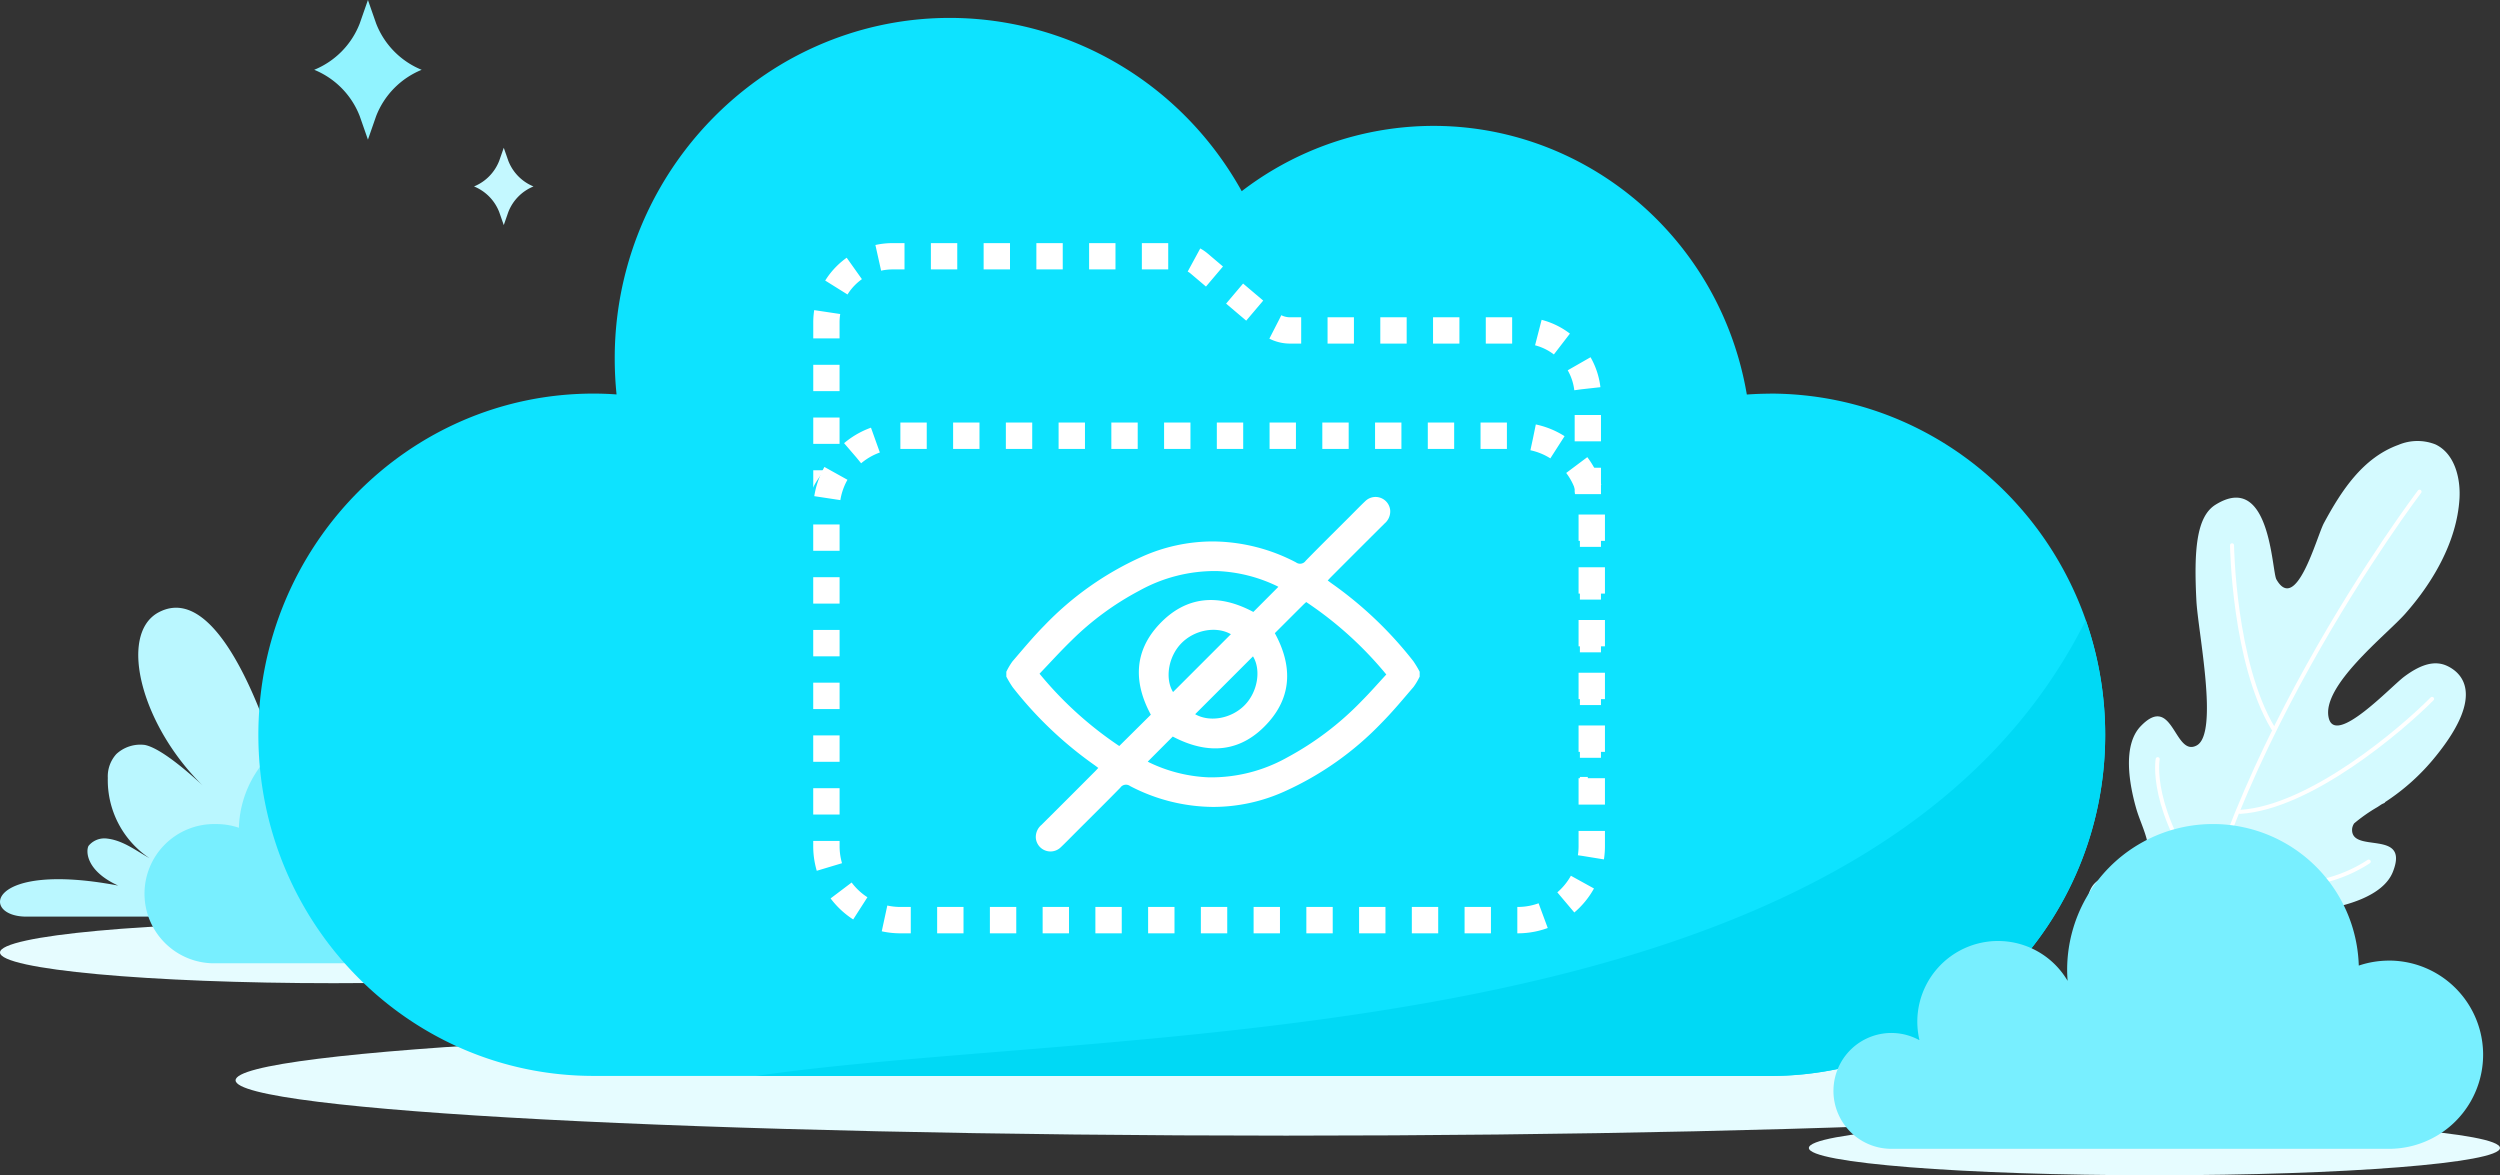
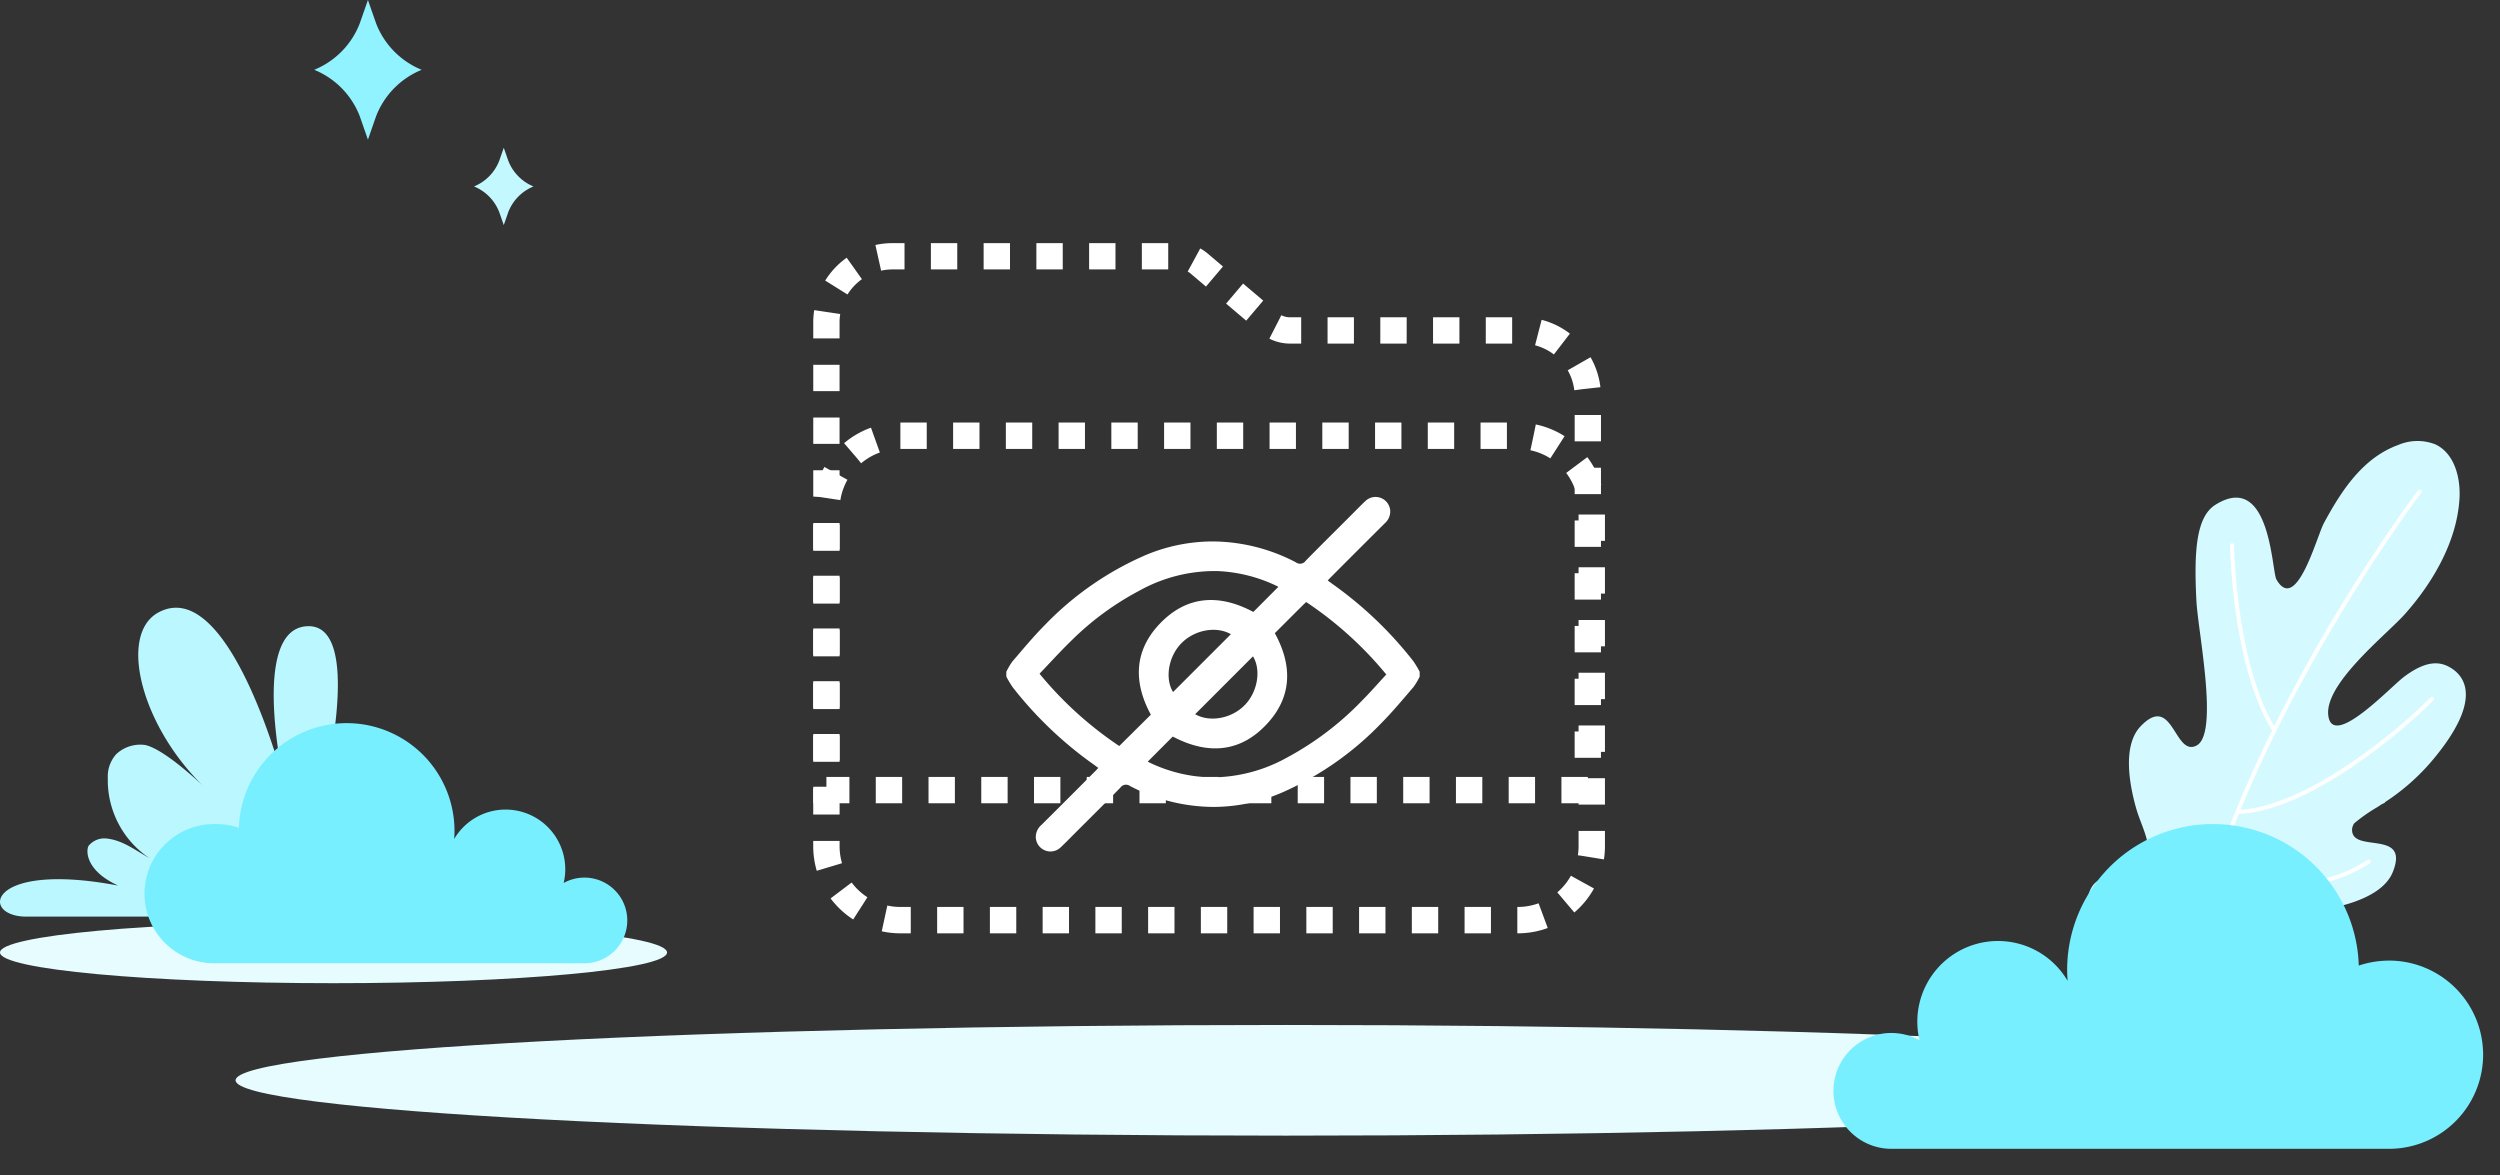
<svg xmlns="http://www.w3.org/2000/svg" width="474" height="222.833" viewBox="0 0 474 222.833">
  <rect x="0" y="0" width="474" height="222.833" fill="#333333" stroke="none" />
  <defs>
    <style>.a{fill:#e6fcff;}.b{fill:#baf7ff;}.c{fill:#78efff;}.d{fill:#0de3ff;}.e{fill:#00d9f5;}.f,.h,.k,.l{fill:none;stroke:#fff;}.f,.h{stroke-linecap:round;stroke-linejoin:round;}.f{stroke-width:0.783px;}.g{fill:#d4faff;}.h{stroke-width:0.762px;}.i{fill:#91f3ff;}.j{fill:#c4f8ff;}.k,.l{stroke-miterlimit:10;stroke-dasharray:5;}.k{stroke-width:4.987px;}.l{stroke-width:5px;}.m{fill:#fff;}</style>
  </defs>
  <g transform="translate(-949 -2815.167)">
    <g transform="translate(948 2788)">
      <path class="a" d="M127.471,207.758c0,3.215-28.309,5.822-63.232,5.822S1,210.973,1,207.758s28.315-5.824,63.239-5.824S127.471,204.54,127.471,207.758Z" />
      <path class="b" d="M51.85,200.959H6.016c-8.944,0-7.492-10.606,17.389-5.886-6.105-2.79-6.139-6.529-5.622-7.524a3.872,3.872,0,0,1,3.247-1.416c3.161.269,5.566,2.211,8.338,3.759A17.794,17.794,0,0,1,21.44,174.66a6.289,6.289,0,0,1,1.618-4.522,6.692,6.692,0,0,1,5.4-1.73c3.356.666,9.53,6.271,11.989,8.657-12.536-11.531-17.316-29.705-9.283-33.846,13.514-6.979,23.72,32.558,23.72,32.558s-6.721-29.71,4.553-29.885S61.541,180.4,61.541,180.4" />
      <path class="c" d="M42.08,183.413a13.149,13.149,0,0,1,4.212.7,20.445,20.445,0,0,1,40.881.6c0,.517-.026,1.028-.066,1.533a11.313,11.313,0,0,1,20.764,8.335,8.12,8.12,0,1,1,3.942,15.219H42.08a13.2,13.2,0,1,1-.239-26.389Z" />
      <path class="a" d="M45.667,231.993c0,5.784,89.171,10.492,199.174,10.492S444,237.786,444,231.993,354.83,221.5,244.841,221.5,45.667,226.2,45.667,231.993Z" />
-       <path class="d" d="M336.576,101.808c-1.467,0-2.927.059-4.376.163-5.692-33.419-36.923-55.815-69.759-50.023a59.83,59.83,0,0,0-26.01,11.465c-17.285-31.095-56.06-42.045-86.614-24.454a64.892,64.892,0,0,0-32.265,56.3,66.479,66.479,0,0,0,.347,6.694q-2.166-.162-4.358-.162c-35.1,0-63.556,28.96-63.556,64.685s28.456,64.685,63.556,64.685H336.588c35.1,0,63.555-28.959,63.555-64.685s-28.456-64.685-63.555-64.685Z" />
-       <path class="e" d="M144.265,231.178H336.576c35.116,0,63.574-28.98,63.57-64.719a65.807,65.807,0,0,0-3.686-21.7C354.652,228.523,213.32,221.112,144.265,231.178Z" />
      <path class="f" d="M417.146,207.422a14.81,14.81,0,0,1-11.006,5.2" />
      <path class="g" d="M400.472,193.531c1.475-.194,2.936.626,4.416.473,3.381-.361,3.829-4.5,3.266-7.145-.479-2.229-1.531-4.289-2.153-6.482-1.3-4.608-2.591-11.911.868-15.516,6.167-6.421,6.361,5.924,10.619,3.647s.24-21.625-.054-27.486c-.474-9.385-.04-15.882,3.628-18.161,10.421-6.483,10.642,12.583,11.544,14.162,3.779,6.625,7.651-8.172,9.017-10.7,3.276-6.06,7.333-12.356,14.124-14.809a9.27,9.27,0,0,1,7.006-.089c3.619,1.7,4.808,6.336,4.562,10.333-.5,8.11-5.041,15.87-10.338,21.832-3.544,3.981-15.976,13.689-14.437,19.75,1.328,5.238,11.721-5.95,14.3-7.88,3.217-2.4,5.838-3.114,8.146-2.032,2.346,1.1,7.624,5.059-2.179,17.14a41.056,41.056,0,0,1-9.69,8.74c.047.009.09.018.136.023-.212.1-.408.2-.612.282-.343.21-.665.454-1.012.651a31.122,31.122,0,0,0-4.28,3.015,2.308,2.308,0,0,0-.389,1.055c-.3,4.817,11.011-.135,7.726,8.145-1.847,4.641-9.02,6.5-13.752,7.233-2.253.345-4.572.244-6.793.732-2.638.584-6.217,2.711-5.142,5.935.475,1.41,1.831,2.4,2.262,3.822,1.07,3.559-2.844,5.02-5.3,6.15-4.69,2.147-9.93,12.717-16.158,8.55-1.963-1.315-2.932-3.784-4.024-5.78-2.457-4.5-6.234-8.306-7.978-13.187C396.6,202.58,395.138,194.26,400.472,193.531Z" />
      <path class="h" d="M459.744,120.382S418.8,174.347,414.5,221.356" />
      <path class="h" d="M424.194,130.554s.3,22.239,7.792,34.718" />
      <path class="h" d="M462.123,159.669c-5.766,5.806-23.02,20.576-36.378,21.429" />
-       <path class="h" d="M410.1,171.1s-1.857,9.59,9.632,24.824" />
      <path class="h" d="M402.48,197.829A22.966,22.966,0,0,0,416,210.974" />
      <path class="h" d="M450.108,190.523a27.048,27.048,0,0,1-28.658.54" />
-       <path class="a" d="M475,244.82c0,2.859-29.334,5.18-65.521,5.18s-65.518-2.321-65.518-5.18,29.331-5.18,65.518-5.18S475,241.958,475,244.82Z" />
      <path class="c" d="M453.924,209.3a17.876,17.876,0,0,0-5.7.943,27.652,27.652,0,0,0-55.292.817c0,.7.037,1.388.087,2.074A15.3,15.3,0,0,0,364.935,224.4a10.982,10.982,0,1,0-5.333,20.584h94.321a17.845,17.845,0,1,0,.063-35.69h-.062Z" />
      <path class="i" d="M69.207,31.613l1.554-4.446,1.551,4.446a15.563,15.563,0,0,0,8.636,8.79h0a15.566,15.566,0,0,0-8.636,8.788l-1.551,4.452-1.554-4.452A15.544,15.544,0,0,0,60.575,40.4h0A15.545,15.545,0,0,0,69.207,31.613Z" />
      <path class="j" d="M95.653,57.648l.861-2.462.858,2.462a8.619,8.619,0,0,0,4.779,4.869h0a8.6,8.6,0,0,0-4.779,4.863l-.858,2.463-.861-2.463a8.6,8.6,0,0,0-4.779-4.863h0A8.622,8.622,0,0,0,95.653,57.648Z" />
      <path class="k" d="M302.047,176.969H157.687V88.332A12.543,12.543,0,0,1,170.2,75.757H224.6a5.8,5.8,0,0,1,3.765,1.384L241.59,88.346a6.176,6.176,0,0,0,4,1.473h43.962a12.529,12.529,0,0,1,12.5,12.553Z" />
-       <path class="d" d="M167.879,111.786H286.358a14.106,14.106,0,0,1,14.189,14.022h0V189.6a14.108,14.108,0,0,1-14.189,14.025H167.876A14.106,14.106,0,0,1,153.687,189.6V125.808a14.107,14.107,0,0,1,14.192-14.022Z" />
      <path class="l" d="M171.71,109.786H288.777a14.02,14.02,0,0,1,14.02,14.022h0V187.6a14.023,14.023,0,0,1-14.02,14.025H171.707a14.02,14.02,0,0,1-14.02-14.021V123.808a14.022,14.022,0,0,1,14.023-14.022Z" />
      <path class="m" d="M191.8,155.456v-.919a12.8,12.8,0,0,1,1.152-1.956c1.977-2.3,3.917-4.644,6.046-6.8a59.139,59.139,0,0,1,18.436-13.026,32.865,32.865,0,0,1,13.572-2.931,34.4,34.4,0,0,1,15.71,3.968,1.3,1.3,0,0,0,1.854-.316c2.762-2.828,5.578-5.6,8.377-8.4.973-.974,1.93-1.966,2.931-2.913a2.789,2.789,0,0,1,4.71,1.832,3.014,3.014,0,0,1-1.073,2.428q-5.1,5.073-10.176,10.169c-.192.193-.372.395-.6.633.285.214.523.4.769.574a73.048,73.048,0,0,1,15.456,14.72,19.094,19.094,0,0,1,1.207,2.012v.919a12.409,12.409,0,0,1-1.155,1.953c-1.974,2.3-3.915,4.648-6.045,6.8a59.1,59.1,0,0,1-18.434,13.025,32.846,32.846,0,0,1-13.573,2.932A34.415,34.415,0,0,1,215.26,176.2a1.3,1.3,0,0,0-1.852.318c-2.763,2.827-5.579,5.6-8.376,8.4-.975.973-1.931,1.965-2.931,2.912a2.789,2.789,0,0,1-4.712-1.832,3,3,0,0,1,1.072-2.427q5.1-5.073,10.177-10.17c.191-.192.374-.4.6-.632-.288-.214-.525-.4-.771-.575a73.023,73.023,0,0,1-15.456-14.72A19.466,19.466,0,0,1,191.8,155.456Zm27.4,7.216c-3.244-5.989-3.254-11.919,1.521-17.059,5.192-5.59,11.442-5.881,17.91-2.42l4.746-4.761c-.089-.049-.24-.141-.4-.214a28.7,28.7,0,0,0-11.2-2.778,29.49,29.49,0,0,0-14.793,3.739,54.353,54.353,0,0,0-12.832,9.432c-2.08,2.018-4.025,4.173-6.056,6.291a69.565,69.565,0,0,0,15.115,13.709Zm23.507-15.461c3.228,5.893,3.34,11.686-1.107,16.781-5.186,5.939-11.568,6.351-18.244,2.827-1.6,1.6-3.171,3.177-4.743,4.755.059.03.188.107.323.171a28.546,28.546,0,0,0,11.267,2.808A29.465,29.465,0,0,0,245,170.81a57.3,57.3,0,0,0,14.2-10.767c1.594-1.6,3.084-3.311,4.642-4.992a69.557,69.557,0,0,0-15.185-13.736c-.19.177-.363.325-.523.483C246.312,143.612,244.494,145.431,242.711,147.211Zm-8.328.2c-2.789-1.587-6.924-.839-9.438,1.769-2.429,2.519-3.088,6.653-1.531,9.2ZM227.6,162.58c2.757,1.577,6.871.853,9.385-1.71,2.472-2.521,3.155-6.676,1.583-9.259Q233.091,157.089,227.6,162.58Z" />
    </g>
  </g>
</svg>